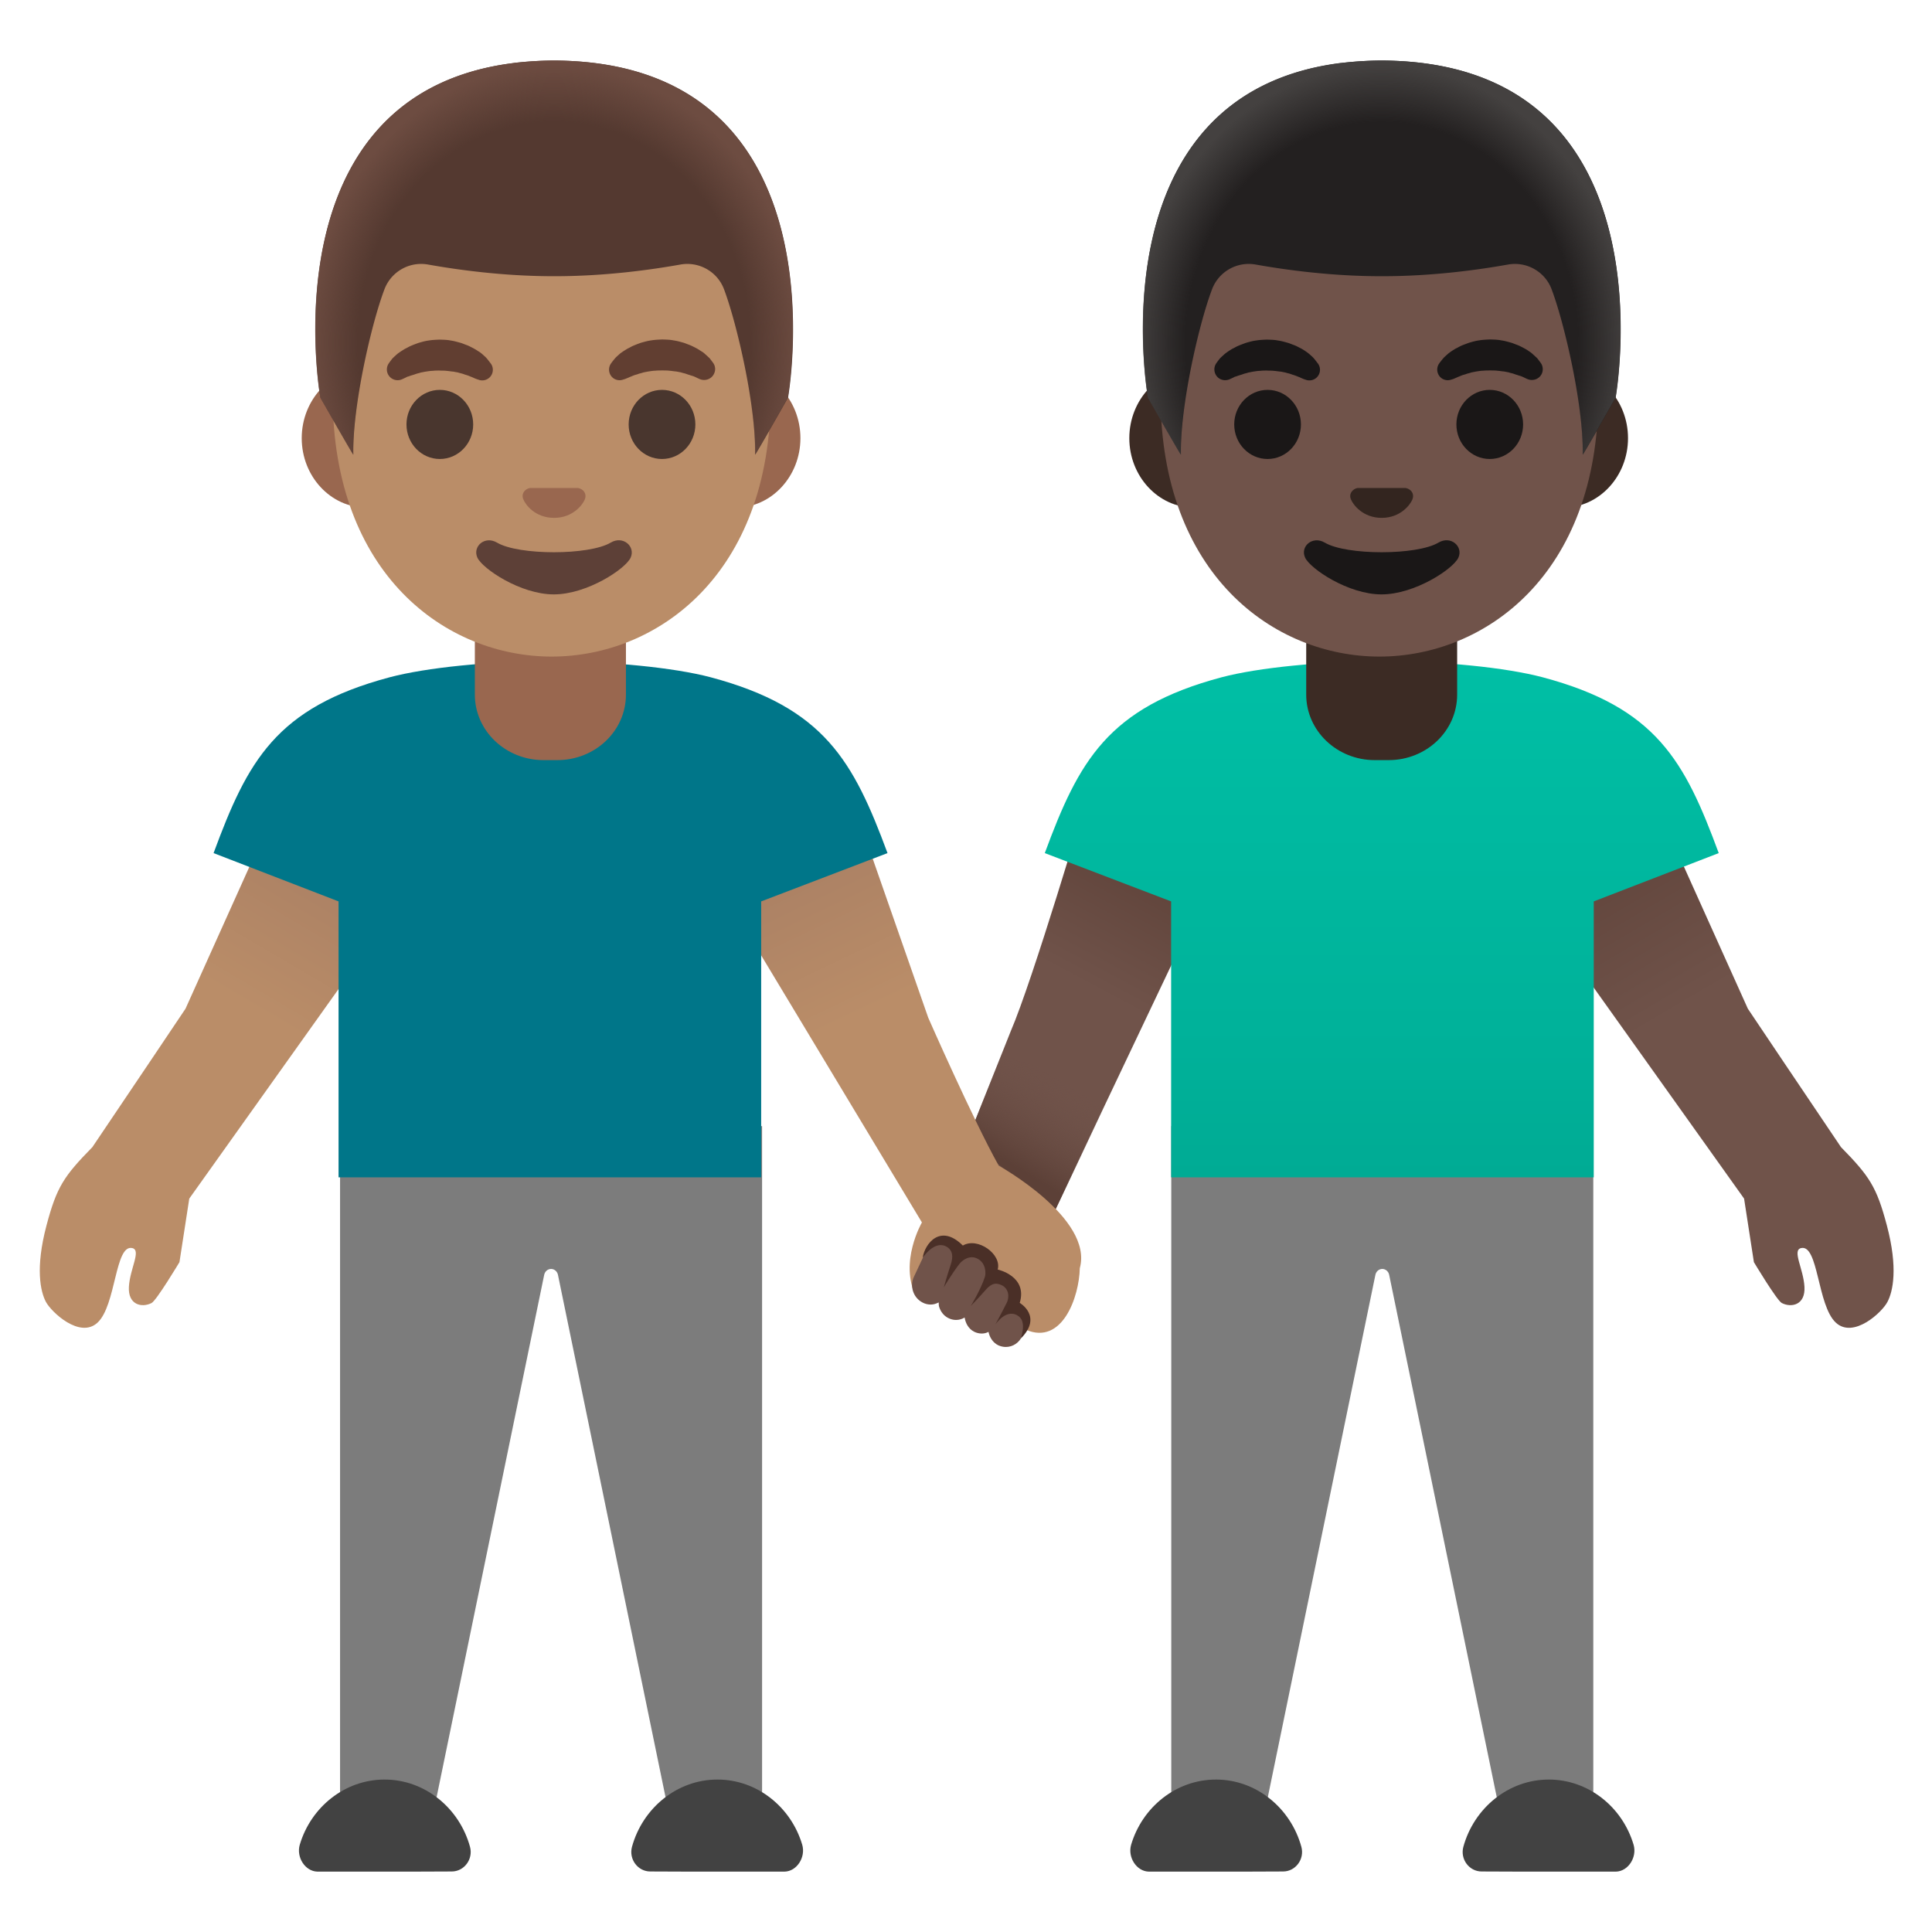
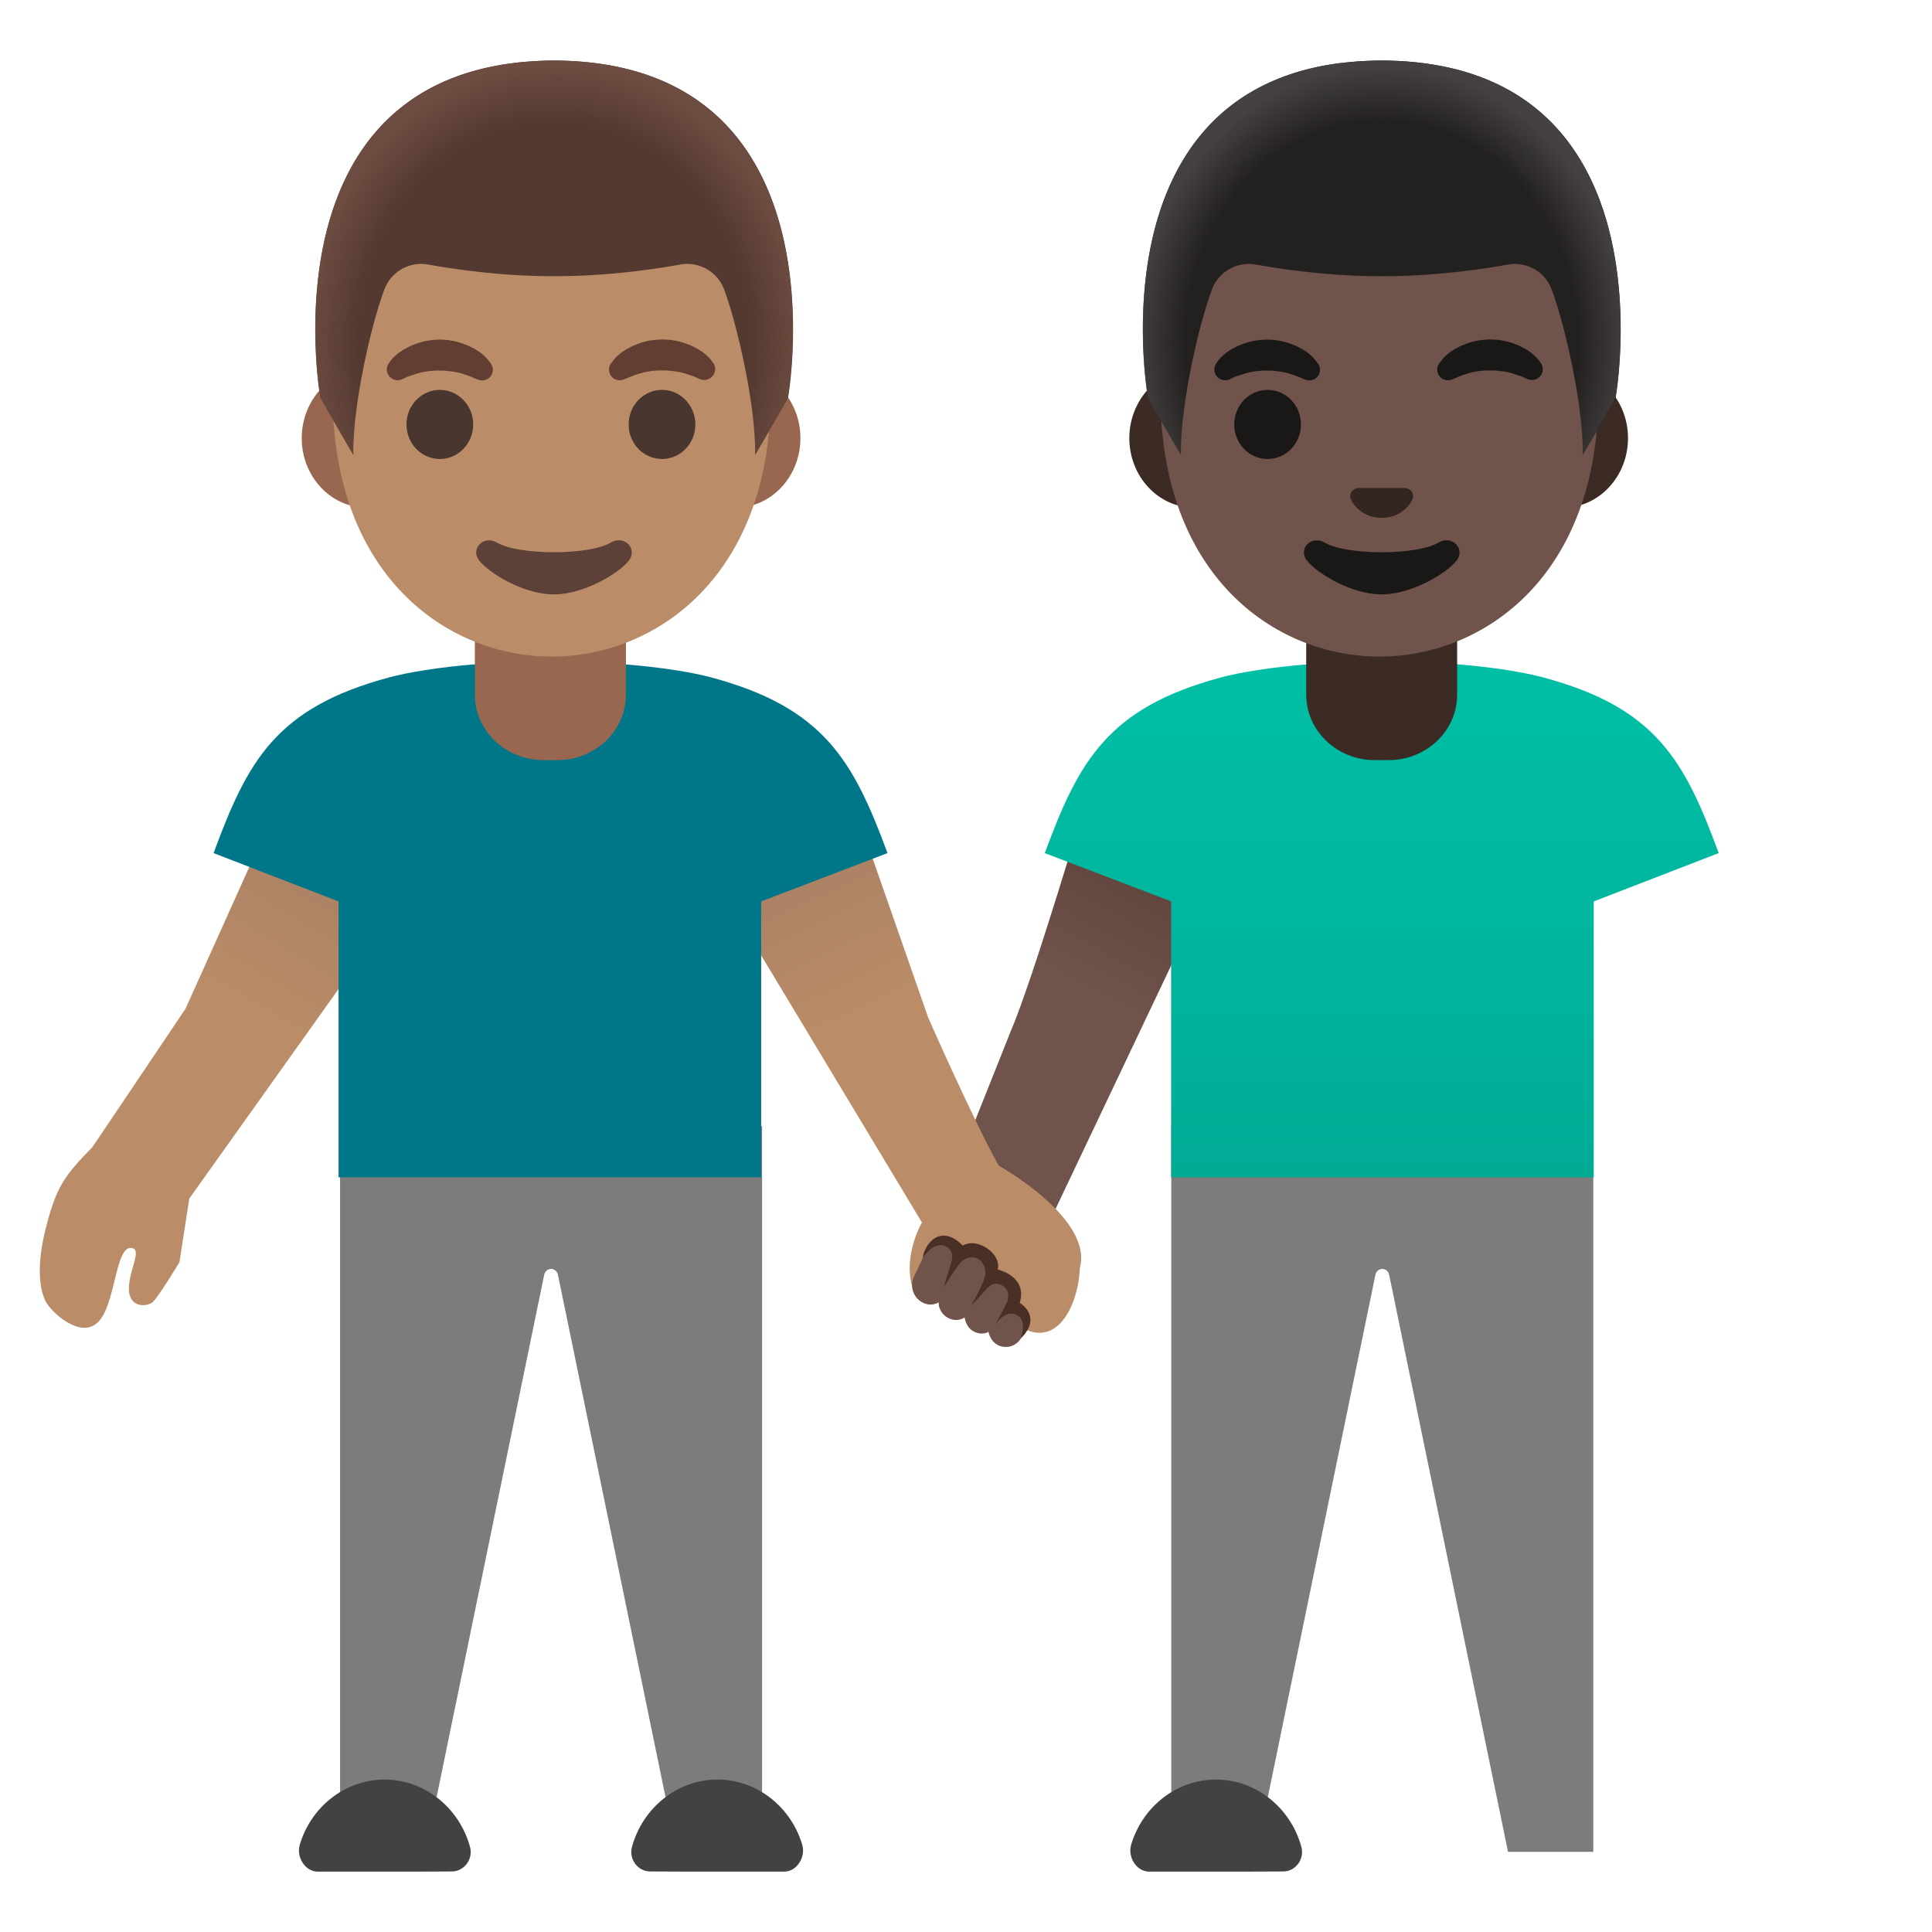
<svg xmlns="http://www.w3.org/2000/svg" width="800px" height="800px" viewBox="0 0 128 128" aria-hidden="true" role="img" class="iconify iconify--noto" preserveAspectRatio="xMidYMid meet">
  <linearGradient id="IconifyId17ecdb2904d178eab13794" gradientUnits="userSpaceOnUse" x1="48.373" y1="71.256" x2="65.03" y2="49.223" gradientTransform="scale(-1) rotate(-9.016 -817.514 802.861)">
    <stop offset="0" stop-color="#5c4037">

</stop>
    <stop offset=".402" stop-color="#70534a">

</stop>
  </linearGradient>
  <path d="M71.96 53s-3.53 11.93-5 15.33l-4.39 11.02c-.7 1.55-.08 3.58 1.39 4.43c1.69.97 4.14.24 4.95-1.53l12.54-26.41l-1.01-3.46l-8.48.62z" fill="url(#IconifyId17ecdb2904d178eab13794)">

</path>
  <path d="M105.56 74.61v48.08h-5.65l-7.87-38.21c-.04-.24-.24-.41-.46-.41s-.42.17-.46.41l-7.87 38.21H77.6V74.61h27.96z" fill="#7c7c7c">

</path>
  <g fill="#424242">
-     <path d="M102.61 124h4.45c.82-.02 1.41-.96 1.17-1.78c-.74-2.5-2.99-4.32-5.62-4.32c-2.68 0-4.96 1.9-5.66 4.46c-.22.82.39 1.63 1.21 1.63c0 .01 4.45.01 4.45.01z">
- 
- </path>
    <path d="M80.56 124h-4.45c-.82-.02-1.41-.96-1.17-1.78c.74-2.5 2.99-4.32 5.62-4.32c2.68 0 4.96 1.9 5.66 4.46c.22.82-.39 1.63-1.21 1.63c0 .01-4.45.01-4.45.01z">

</path>
  </g>
  <linearGradient id="IconifyId17ecdb2904d178eab13795" gradientUnits="userSpaceOnUse" x1="23.735" y1="74.508" x2="4.276" y2="41.407" gradientTransform="rotate(180 63.732 64)">
    <stop offset="0" stop-color="#5c4037">

</stop>
    <stop offset=".401" stop-color="#70534a">

</stop>
  </linearGradient>
-   <path d="M100.1 54.1l9.7-.6s4.5 10 6 13.33c0 0 4.24 6.32 6.17 9.17c1.88 1.92 2.36 2.62 3.04 5.19c.75 2.83.4 4.38.04 5.06c-.35.69-2.25 2.46-3.42 1.38c-1.24-1.15-1.15-5.22-2.31-4.94c-.6.15.16 1.36.23 2.56s-.85 1.41-1.5 1.08c-.33-.17-1.85-2.71-1.85-2.71l-.65-4.21l-15.13-21.23l-.32-4.08z" fill="url(#IconifyId17ecdb2904d178eab13795)">
- 
- </path>
  <linearGradient id="IconifyId17ecdb2904d178eab13796" gradientUnits="userSpaceOnUse" x1="66.865" y1="50.923" x2="70.29" y2="56.52" gradientTransform="matrix(1 0 0 -1 0 128)">
    <stop offset="0" stop-color="#5c4037">

</stop>
    <stop offset="1" stop-color="#70534a" stop-opacity="0">

</stop>
  </linearGradient>
-   <path fill="url(#IconifyId17ecdb2904d178eab13796)" d="M66.37 69.83l-1.78 4.46l1.44 2.76l3.91 3.07l3.67-7.74z">
- 
- </path>
  <linearGradient id="IconifyId17ecdb2904d178eab13797" gradientUnits="userSpaceOnUse" x1="35.917" y1="84.186" x2="35.917" y2="50" gradientTransform="rotate(180 63.732 64)">
    <stop offset="0" stop-color="#00bfa5">

</stop>
    <stop offset=".705" stop-color="#00b29a">

</stop>
    <stop offset="1" stop-color="#00ab94">

</stop>
  </linearGradient>
  <path d="M80.94 44.87c2.42-.64 6.65-1.06 10.65-1.06c4-.01 8.19.42 10.61 1.06c7.55 2.01 9.42 5.56 11.67 11.65l-8.28 3.2V78h-28V59.72l-8.37-3.2c2.25-6.09 4.17-9.64 11.72-11.65z" fill="url(#IconifyId17ecdb2904d178eab13797)">

</path>
  <path d="M91.54 40.72h-5v5.3c0 2.4 2.04 4.34 4.54 4.34H92c2.51 0 4.54-1.94 4.54-4.34v-5.3h-5z" fill="#3c2b24">

</path>
  <path d="M79.1 33.63c-2.36 0-4.28-2.07-4.28-4.6s1.92-4.6 4.28-4.6h24.48c2.36 0 4.28 2.07 4.28 4.6s-1.92 4.6-4.28 4.6H79.1z" fill="#3c2b24">

</path>
  <path d="M91.39 43.5c-6.98 0-14.5-5.42-14.5-17.32c0-9.53 5.54-19.82 14.5-19.82s14.5 10.28 14.5 19.82c0 11.9-7.52 17.32-14.5 17.32z" fill="#70534a">

</path>
  <g fill="#1a1717">
    <path d="M102.09 24.06l-.17-.23c-.03-.03-.05-.07-.09-.11c-.05-.05-.1-.09-.16-.15c-.06-.05-.12-.11-.19-.17c-.07-.06-.14-.1-.21-.15s-.15-.1-.24-.15c-.09-.05-.17-.09-.27-.14c-.09-.05-.19-.09-.3-.13s-.2-.08-.32-.12c-.22-.06-.45-.13-.68-.16c-.24-.05-.48-.05-.73-.06c-.25.01-.49.02-.73.06c-.24.03-.47.1-.68.16c-.11.04-.21.08-.32.12s-.2.08-.3.13c-.09.05-.18.1-.27.14l-.24.15l-.21.15c-.06.05-.12.11-.17.15c-.05.05-.1.09-.15.14c-.04.05-.08.09-.11.13c-.13.16-.2.26-.2.26a.71.71 0 0 0 .16.98a.7.7 0 0 0 .64.09l.13-.04s.08-.03.21-.09c.03-.01.07-.03.11-.05c.04-.01.08-.03.13-.05c.09-.04.19-.08.32-.11c.06-.02.11-.04.17-.06c.06-.01.12-.03.19-.05c.03-.01.06-.02.1-.03c.03-.01.07-.01.1-.02c.07-.01.14-.03.21-.04c.14-.02.3-.05.45-.05c.15-.02.31-.01.46-.02c.15.01.31 0 .46.02c.15.01.3.04.45.05c.07.01.14.03.21.04c.03.01.07.01.1.02s.06.02.1.03c.06.02.13.03.19.05s.12.04.17.06c.06.02.11.03.16.05c.05.02.09.03.13.04s.08.03.12.04c.04.02.09.04.13.06c.16.08.26.12.26.12c.37.15.8-.02.95-.39c.09-.22.06-.48-.07-.67z">

</path>
    <path d="M81.46 25.13s.09-.04.26-.12c.04-.02.08-.05.13-.06c.04-.01.08-.02.12-.04c.04-.01.08-.03.13-.04c.05-.02.1-.03.16-.05c.06-.02.11-.04.17-.06c.06-.02.12-.03.19-.05c.03-.01.06-.02.1-.03c.03-.01.07-.01.1-.02c.07-.01.14-.03.21-.04c.14-.02.3-.05.45-.05c.15-.02.31-.02.46-.02c.15.01.31 0 .46.02c.15.01.3.04.45.05c.07.01.14.03.21.04c.03.01.07.01.1.02s.06.02.1.03c.06.02.13.03.19.05s.12.04.17.06c.11.03.22.07.32.11c.05.02.09.04.13.05c.04.02.07.03.11.05c.13.06.21.09.21.09l.12.04a.702.702 0 0 0 .81-1.07l-.2-.26c-.03-.04-.07-.08-.11-.13c-.04-.04-.09-.09-.15-.14a2.59 2.59 0 0 0-.38-.3c-.07-.05-.15-.1-.24-.15c-.09-.05-.17-.09-.27-.14c-.09-.05-.19-.09-.3-.13s-.2-.08-.32-.12c-.22-.06-.45-.13-.68-.16c-.24-.05-.48-.05-.73-.06c-.25.01-.49.02-.73.06c-.24.03-.47.1-.68.16c-.11.04-.21.08-.32.12c-.1.04-.2.08-.3.13c-.09.05-.18.1-.27.14l-.24.15l-.21.15c-.07.06-.13.11-.19.17c-.06.05-.11.1-.16.15a.73.73 0 0 0-.09.11c-.11.14-.17.23-.17.23a.72.72 0 0 0 .19 1c.21.14.48.15.69.06z">

</path>
  </g>
  <g fill="#1a1717">
-     <ellipse cx="98.7" cy="28.12" rx="2.21" ry="2.29">
- 
- </ellipse>
    <ellipse cx="83.98" cy="28.12" rx="2.21" ry="2.29">

</ellipse>
  </g>
  <path d="M87.77 35.95c1.43.85 6.1.85 7.53 0c.82-.49 1.66.26 1.32 1c-.34.74-2.88 2.43-5.09 2.43s-4.72-1.7-5.06-2.43c-.35-.74.48-1.48 1.3-1z" fill="#1a1717">

</path>
  <path d="M89.81 32.37c.05-.02.09-.03.14-.04h3.17c.05.01.09.02.14.04c.29.11.45.41.31.73c-.13.32-.77 1.21-2.03 1.21s-1.9-.89-2.03-1.21c-.15-.31.02-.61.3-.73z" fill="#33251f">

</path>
  <g>
    <path d="M91.55 4.01s-.01 0 0 0h-.01c-19.47.1-15.48 22.34-15.48 22.34s2.19 3.85 2.18 3.77c-.07-3.11 1.17-8.61 2.06-10.95a2.598 2.598 0 0 1 2.91-1.64c1.91.34 4.95.77 8.3.77h.08c3.35 0 6.39-.43 8.3-.77c1.24-.23 2.47.46 2.91 1.64c.88 2.34 2.13 7.84 2.06 10.95c0 .08 2.18-3.77 2.18-3.77s3.98-22.24-15.49-22.34z" fill="#232020">

</path>
    <radialGradient id="IconifyId17ecdb2904d178eab13798" cx="91.542" cy="105.227" r="16.362" gradientTransform="matrix(1 0 0 -1.128 0 141.438)" gradientUnits="userSpaceOnUse">
      <stop offset=".794" stop-color="#444140" stop-opacity="0">

</stop>
      <stop offset="1" stop-color="#444140">

</stop>
    </radialGradient>
    <path d="M107.03 26.35s3.99-22.24-15.48-22.34h-.01h-.01c-.3 0-.6.01-.89.02c-.58.03-1.14.07-1.68.13h-.02c-.04.01-.07.01-.11.01c-16.38 2.07-12.78 22.18-12.78 22.18s2.19 3.85 2.18 3.77c-.07-3.11 1.17-8.61 2.06-10.95a2.598 2.598 0 0 1 2.91-1.64c1.91.34 4.95.77 8.3.77h.08c3.35 0 6.39-.43 8.3-.77c1.24-.23 2.47.46 2.91 1.64c.88 2.34 2.13 7.84 2.06 10.95c-.01.08 2.18-3.77 2.18-3.77z" fill="url(#IconifyId17ecdb2904d178eab13798)">

</path>
  </g>
  <g>
    <linearGradient id="IconifyId17ecdb2904d178eab13799" gradientUnits="userSpaceOnUse" x1="143.186" y1="74.617" x2="123.586" y2="41.275" gradientTransform="rotate(-175.003 96.667 65.757)">
      <stop offset="0" stop-color="#a47b62">

</stop>
      <stop offset=".401" stop-color="#ba8d68">

</stop>
    </linearGradient>
    <path d="M46.93 57.48l14.15 23.51s-1.53 2.62-.39 4.91c1.6 1.15 2.32-2.27 2.94-2.36c1.19-.18 3.08 4.56 4.34 4.56c2.41 1.04 3.53-2.18 3.57-4.08c.91-3.31-5.37-6.79-5.37-6.79c-1.68-3-4.67-9.8-4.67-9.8c-1.21-3.45-4.82-13.8-4.82-13.8l-9.71-.25l-.04 4.1z" fill="url(#IconifyId17ecdb2904d178eab13799)">

</path>
    <path d="M22.53 74.61v48.08h5.65l7.87-38.21c.04-.24.24-.41.46-.41s.42.17.46.41l7.87 38.21h5.65V74.61H22.53z" fill="#7c7c7c">

</path>
    <g fill="#424242">
      <path d="M25.48 124h-4.45c-.82-.02-1.41-.96-1.17-1.78c.74-2.5 2.99-4.32 5.62-4.32c2.68 0 4.96 1.9 5.66 4.46c.22.82-.39 1.63-1.21 1.63c0 .01-4.45.01-4.45.01z">

</path>
      <path d="M47.53 124h4.45c.82-.02 1.41-.96 1.17-1.78c-.74-2.5-2.99-4.32-5.62-4.32c-2.68 0-4.96 1.9-5.66 4.46c-.22.82.39 1.63 1.21 1.63c0 .01 4.45.01 4.45.01z">

</path>
    </g>
    <linearGradient id="IconifyId17ecdb2904d178eab13800" gradientUnits="userSpaceOnUse" x1="65.262" y1="53.492" x2="45.803" y2="86.594" gradientTransform="translate(-40.898)">
      <stop offset="0" stop-color="#a47b62">

</stop>
      <stop offset=".401" stop-color="#ba8d68">

</stop>
    </linearGradient>
    <path d="M27.99 54.1l-9.7-.6s-4.5 10-6 13.33c0 0-4.24 6.32-6.17 9.17c-1.88 1.92-2.36 2.62-3.04 5.19c-.75 2.83-.4 4.38-.04 5.06s2.25 2.46 3.42 1.38c1.24-1.15 1.15-5.22 2.31-4.94c.6.15-.16 1.36-.23 2.56s.85 1.41 1.5 1.08c.33-.17 1.85-2.71 1.85-2.71l.65-4.21l15.13-21.24l.32-4.07z" fill="url(#IconifyId17ecdb2904d178eab13800)">

</path>
    <path d="M47.08 44.87c-2.42-.64-6.65-1.06-10.65-1.06c-4-.01-8.19.42-10.61 1.06c-7.55 2.01-9.42 5.56-11.67 11.65l8.28 3.2V78h28V59.72l8.37-3.2c-2.26-6.09-4.18-9.64-11.72-11.65z" fill="#007689">

</path>
    <path d="M36.47 40.72h5v5.3c0 2.4-2.03 4.34-4.55 4.34h-.91c-2.51 0-4.55-1.94-4.55-4.34v-5.3h5.01z" fill="#99674f">

</path>
    <path d="M24.27 33.63c-2.36 0-4.28-2.07-4.28-4.6s1.92-4.6 4.28-4.6h24.48c2.36 0 4.28 2.07 4.28 4.6s-1.92 4.6-4.28 4.6H24.27z" fill="#99674f">

</path>
    <path d="M36.55 43.5c-6.98 0-14.51-5.42-14.51-17.32c0-9.53 5.54-19.82 14.51-19.82s14.51 10.28 14.51 19.82c0 11.9-7.53 17.32-14.51 17.32z" fill="#ba8d68">

</path>
    <g fill="#613e31">
      <path d="M47.26 24.06l-.17-.23c-.03-.03-.05-.07-.09-.11c-.05-.05-.1-.09-.16-.15c-.06-.05-.12-.11-.19-.17s-.14-.1-.22-.15s-.15-.1-.24-.15c-.09-.05-.17-.09-.27-.14s-.19-.09-.3-.13s-.2-.08-.32-.12c-.22-.06-.45-.13-.69-.16c-.24-.05-.48-.05-.73-.06c-.24.01-.49.02-.73.06c-.24.03-.47.1-.69.16c-.11.04-.22.08-.32.12c-.1.04-.2.08-.3.13c-.09.05-.18.1-.27.14l-.24.15l-.22.15c-.06.05-.12.11-.17.15c-.05.05-.1.09-.15.14c-.04.05-.08.09-.11.13c-.13.16-.2.26-.2.26a.71.71 0 0 0 .16.98a.7.7 0 0 0 .64.09l.13-.04s.08-.03.22-.09c.03-.01.07-.03.11-.05c.04-.01.08-.03.13-.05c.09-.04.19-.08.32-.11c.06-.02.11-.04.17-.06c.06-.01.12-.03.19-.05c.03-.01.06-.02.1-.03c.03-.01.07-.01.1-.02c.07-.01.14-.03.22-.04c.14-.02.3-.05.45-.05c.15-.02.31-.01.46-.02c.15.01.31 0 .46.02c.15.01.3.04.45.05c.07.01.14.03.22.04c.03.01.07.01.1.02s.06.02.1.03c.06.02.13.03.19.05s.12.04.17.06c.06.02.11.03.16.05c.05.02.09.03.13.04s.08.03.12.04c.04.02.09.04.13.06c.16.08.26.12.26.12c.37.15.8-.02.95-.39c.1-.22.07-.48-.06-.67z">

</path>
      <path d="M26.63 25.13s.09-.04.26-.12c.04-.02.08-.05.13-.06c.04-.01.08-.02.12-.04c.04-.01.08-.03.13-.04c.05-.02.1-.03.16-.05c.06-.02.11-.04.17-.06c.06-.02.12-.03.19-.05c.03-.01.06-.02.1-.03c.03-.01.07-.01.1-.02c.07-.01.14-.03.22-.04c.14-.02.3-.05.45-.05c.15-.02.31-.02.46-.02c.15.01.31 0 .46.02c.15.01.3.04.45.05c.07.01.14.03.22.04c.03.01.07.01.1.02s.06.02.1.03c.06.02.13.03.19.05s.12.04.17.06c.11.03.23.07.32.11c.05.02.09.04.13.05c.04.02.07.03.11.05c.13.06.22.09.22.09l.12.04a.702.702 0 0 0 .81-1.07l-.2-.26c-.03-.04-.07-.08-.11-.13c-.04-.04-.09-.09-.15-.14c-.05-.05-.11-.1-.17-.15c-.06-.05-.13-.1-.22-.15c-.07-.05-.15-.1-.24-.15c-.09-.05-.17-.09-.27-.14c-.09-.05-.19-.09-.3-.13s-.2-.08-.32-.12c-.23-.06-.45-.13-.68-.16c-.24-.05-.48-.05-.73-.06c-.25.01-.49.02-.73.06c-.24.03-.47.1-.68.16c-.11.04-.22.08-.32.12c-.1.04-.2.08-.3.13c-.09.05-.18.1-.27.14l-.24.15l-.22.15c-.07.06-.13.11-.19.17c-.06.05-.11.1-.16.15a.73.73 0 0 0-.09.11c-.11.14-.17.23-.17.23a.712.712 0 0 0 .87 1.06z">

</path>
    </g>
    <g fill="#49362e">
      <ellipse cx="43.86" cy="28.12" rx="2.21" ry="2.29">

</ellipse>
      <ellipse cx="29.14" cy="28.12" rx="2.21" ry="2.29">

</ellipse>
    </g>
    <path d="M32.93 35.95c1.43.85 6.1.85 7.53 0c.82-.49 1.66.26 1.32 1c-.34.74-2.88 2.43-5.09 2.43s-4.72-1.7-5.06-2.43c-.34-.74.48-1.48 1.3-1z" fill="#5d4037">

</path>
-     <path d="M34.98 32.37c.05-.02.09-.03.14-.04h3.17c.05.01.09.02.14.04c.29.11.45.41.31.73c-.13.32-.77 1.21-2.03 1.21c-1.27 0-1.9-.89-2.03-1.21c-.15-.31.01-.61.3-.73z" fill="#99674f">
- 
- </path>
    <g>
      <path d="M36.72 4.01c-.01 0-.01 0 0 0h-.01c-19.47.1-15.48 22.34-15.48 22.34s2.19 3.85 2.18 3.77c-.07-3.11 1.17-8.61 2.06-10.95a2.598 2.598 0 0 1 2.91-1.64c1.91.34 4.95.77 8.3.77h.08c3.35 0 6.39-.43 8.3-.77c1.24-.23 2.47.46 2.91 1.64c.88 2.34 2.13 7.84 2.06 10.95c0 .08 2.18-3.77 2.18-3.77S56.18 4.11 36.72 4.01z" fill="#543930">

</path>
      <radialGradient id="IconifyId17ecdb2904d178eab13801" cx="36.707" cy="22.773" r="16.362" gradientTransform="matrix(1 0 0 1.128 0 -2.971)" gradientUnits="userSpaceOnUse">
        <stop offset=".794" stop-color="#6d4c41" stop-opacity="0">

</stop>
        <stop offset="1" stop-color="#6d4c41">

</stop>
      </radialGradient>
      <path d="M52.19 26.35S56.18 4.11 36.71 4.01h-.01h-.01c-.3 0-.6.01-.89.02c-.58.03-1.14.07-1.68.13h-.02c-.02.01-.06.01-.1.02c-16.38 2.06-12.78 22.17-12.78 22.17s2.19 3.85 2.18 3.77c-.07-3.11 1.17-8.61 2.06-10.95a2.598 2.598 0 0 1 2.91-1.64c1.91.34 4.95.77 8.3.77h.08c3.35 0 6.39-.43 8.3-.77c1.24-.23 2.47.46 2.91 1.64c.88 2.34 2.13 7.84 2.06 10.95c-.01.08 2.17-3.77 2.17-3.77z" fill="url(#IconifyId17ecdb2904d178eab13801)">

</path>
    </g>
  </g>
  <g>
    <path d="M67.34 86.4c-.16-.07-.32-.11-.5-.11c-.04 0-.07.01-.11.02l.05-.1c.28-.62.04-1.36-.55-1.66c-.16-.08-.33-.12-.51-.12c-.07 0-.14.02-.21.03c.25-.6.03-1.31-.53-1.61c-.17-.09-.35-.14-.54-.14c-.26 0-.51.1-.71.26c-.07-.37-.29-.72-.66-.91c-.17-.09-.35-.13-.53-.13c-.46 0-.87.27-1.07.7l-.92 1.96c-.29.62-.05 1.39.58 1.71c.17.09.35.13.54.13c.19 0 .36-.06.52-.14c.01.1 0 .2.03.29c.1.32.3.58.58.73c.17.09.35.14.54.14c.21 0 .4-.06.57-.16c.06.39.27.76.63.94c.16.08.33.12.51.12c.16 0 .31-.04.44-.11c.08.38.3.72.65.89c.16.07.32.11.5.11c.47 0 .9-.29 1.09-.74l.18-.42c.3-.63.03-1.39-.57-1.68z" fill="#70534a">

</path>
    <path d="M67.56 86.32c.54-1.78-1.46-2.21-1.46-2.21c.28-1.01-1.32-2.17-2.31-1.59c-1.48-1.48-2.52-.13-2.66.81c0 0 .74-1.13 1.51-.77c.52.24.51.74.35 1.22c-.25.75-.46 1.51-.46 1.51s.56-.95 1.04-1.56c.16-.21.67-.63 1.21-.33c.54.29.55.96.47 1.2c-.26.82-.93 1.92-.93 1.92s.5-.51.92-.99c.33-.38.61-.62 1.11-.39c.54.25.51.86.35 1.17c-.33.66-.76 1.45-.76 1.45s.78-1.19 1.59-.52c.51.43.06 1.48.12 1.42c1.44-1.46-.09-2.34-.09-2.34z" fill="#4a2f27">

</path>
  </g>
</svg>